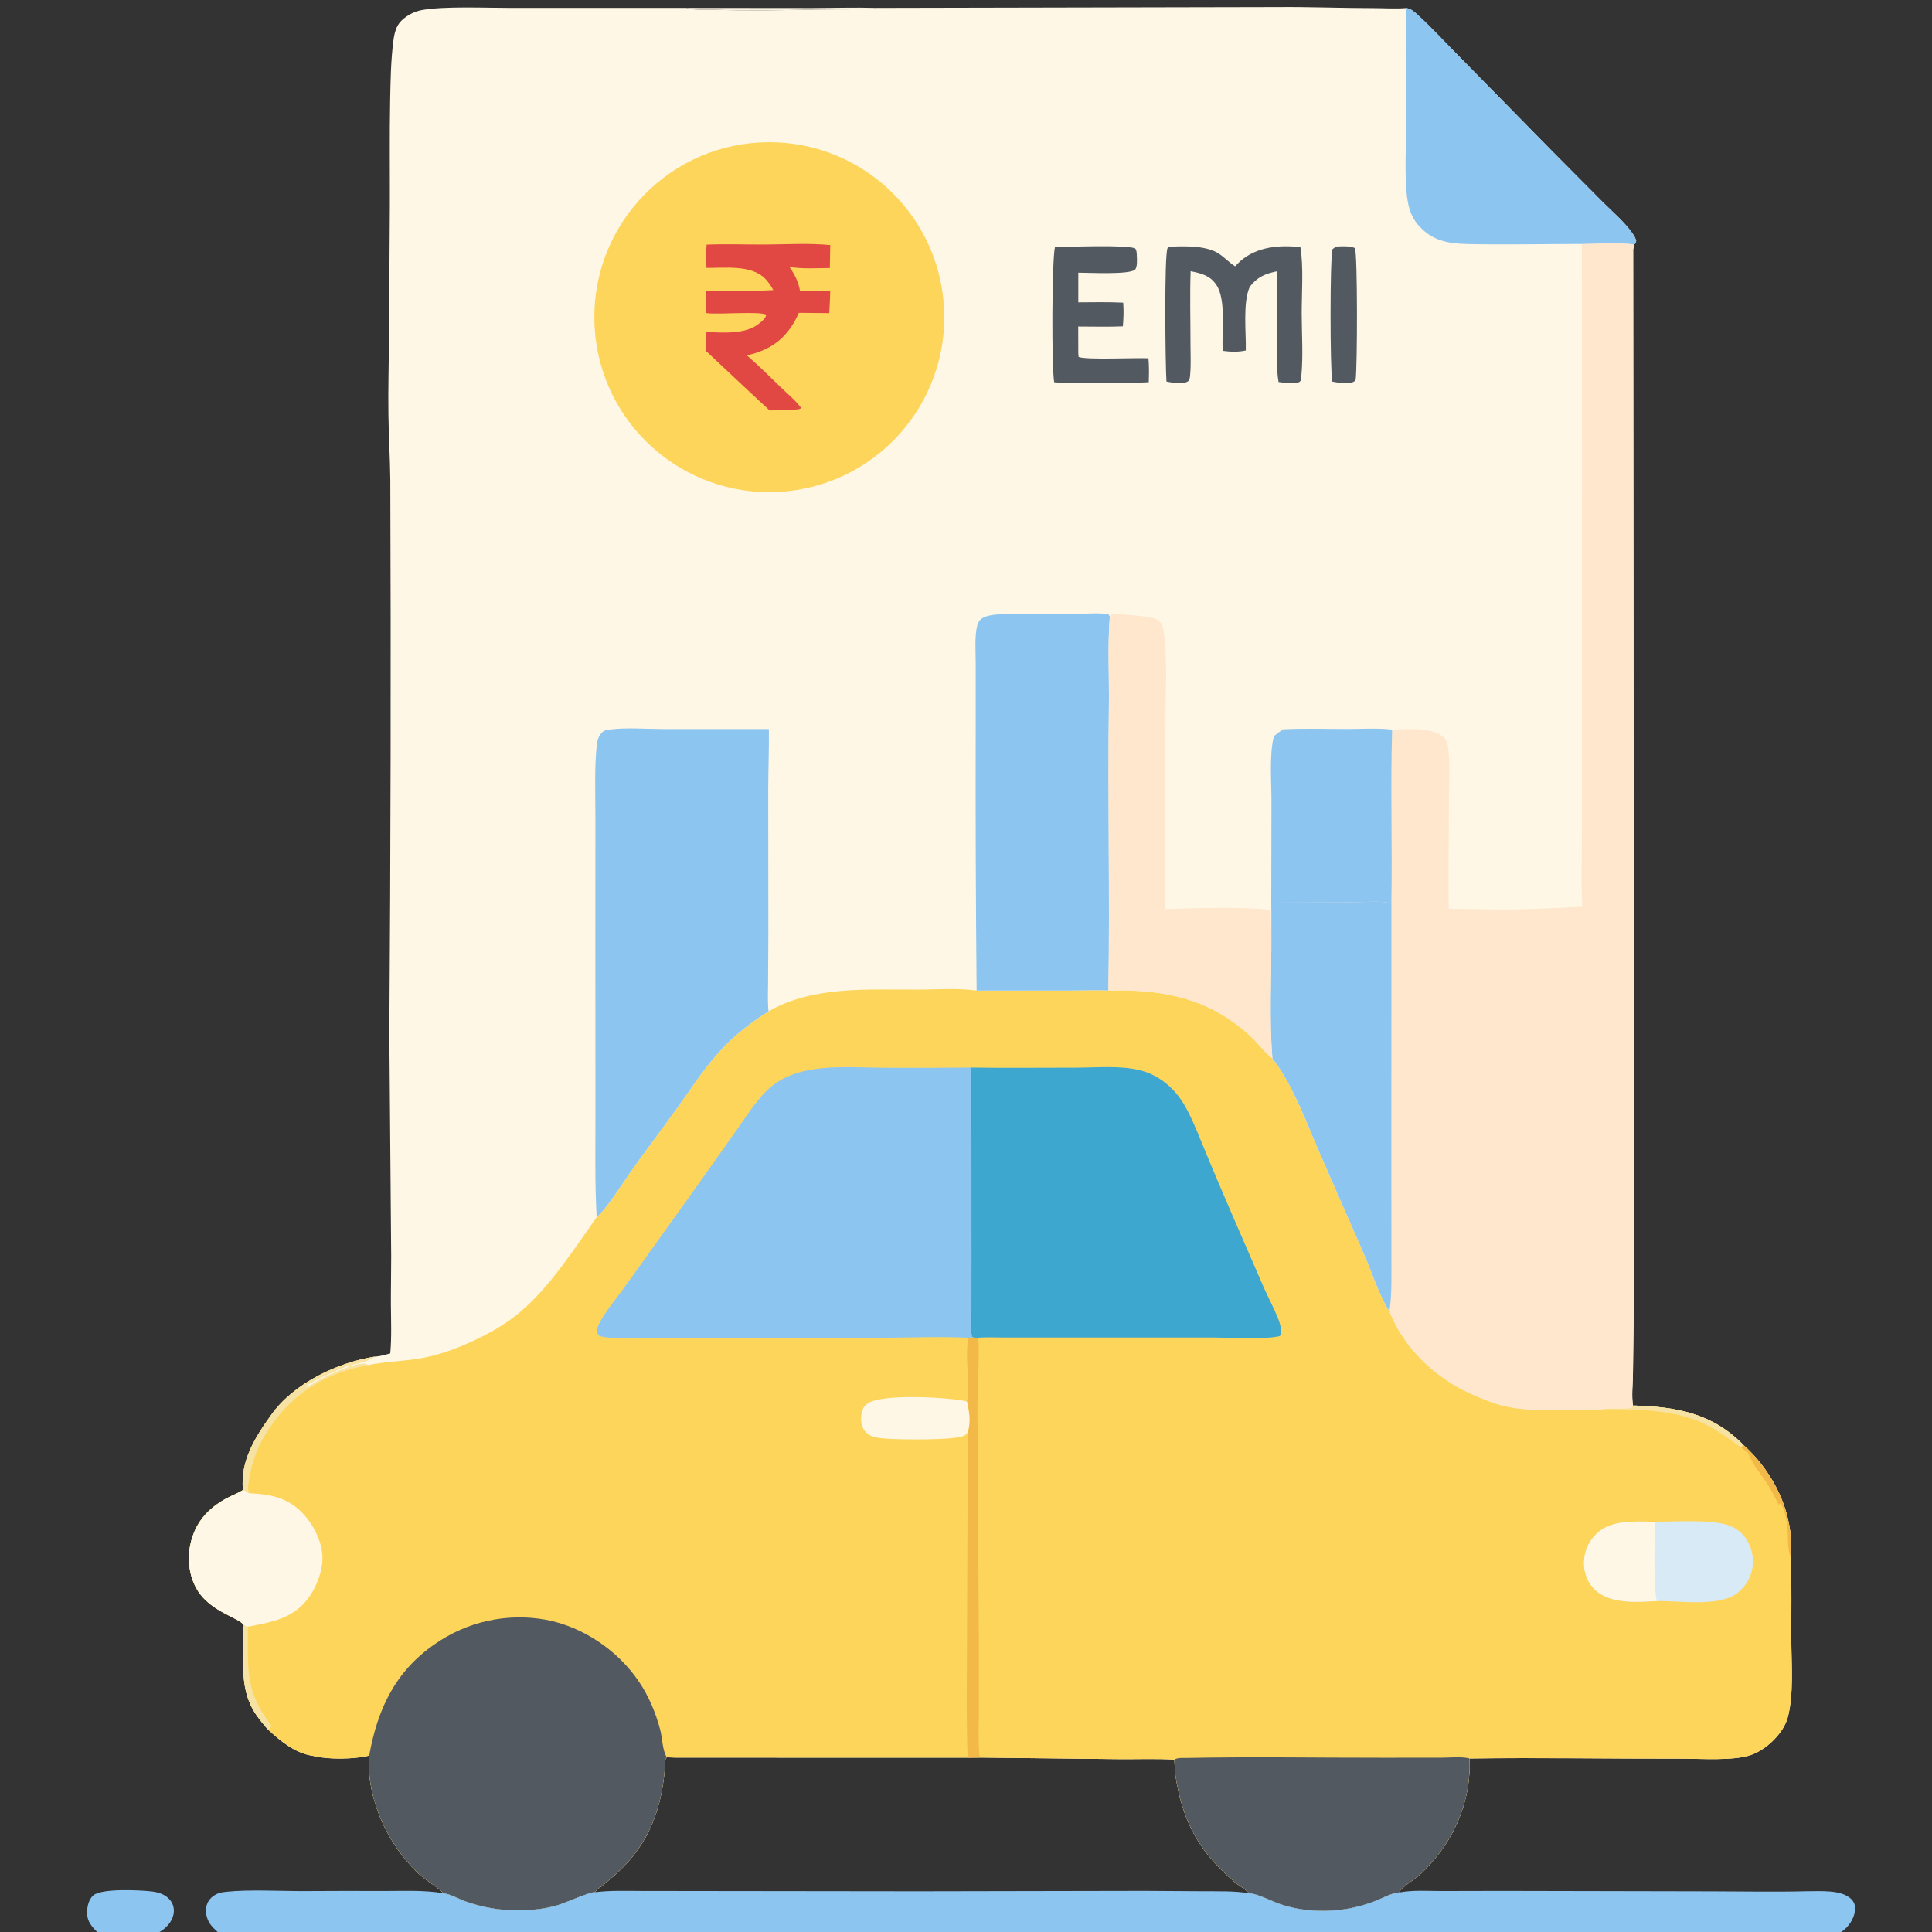
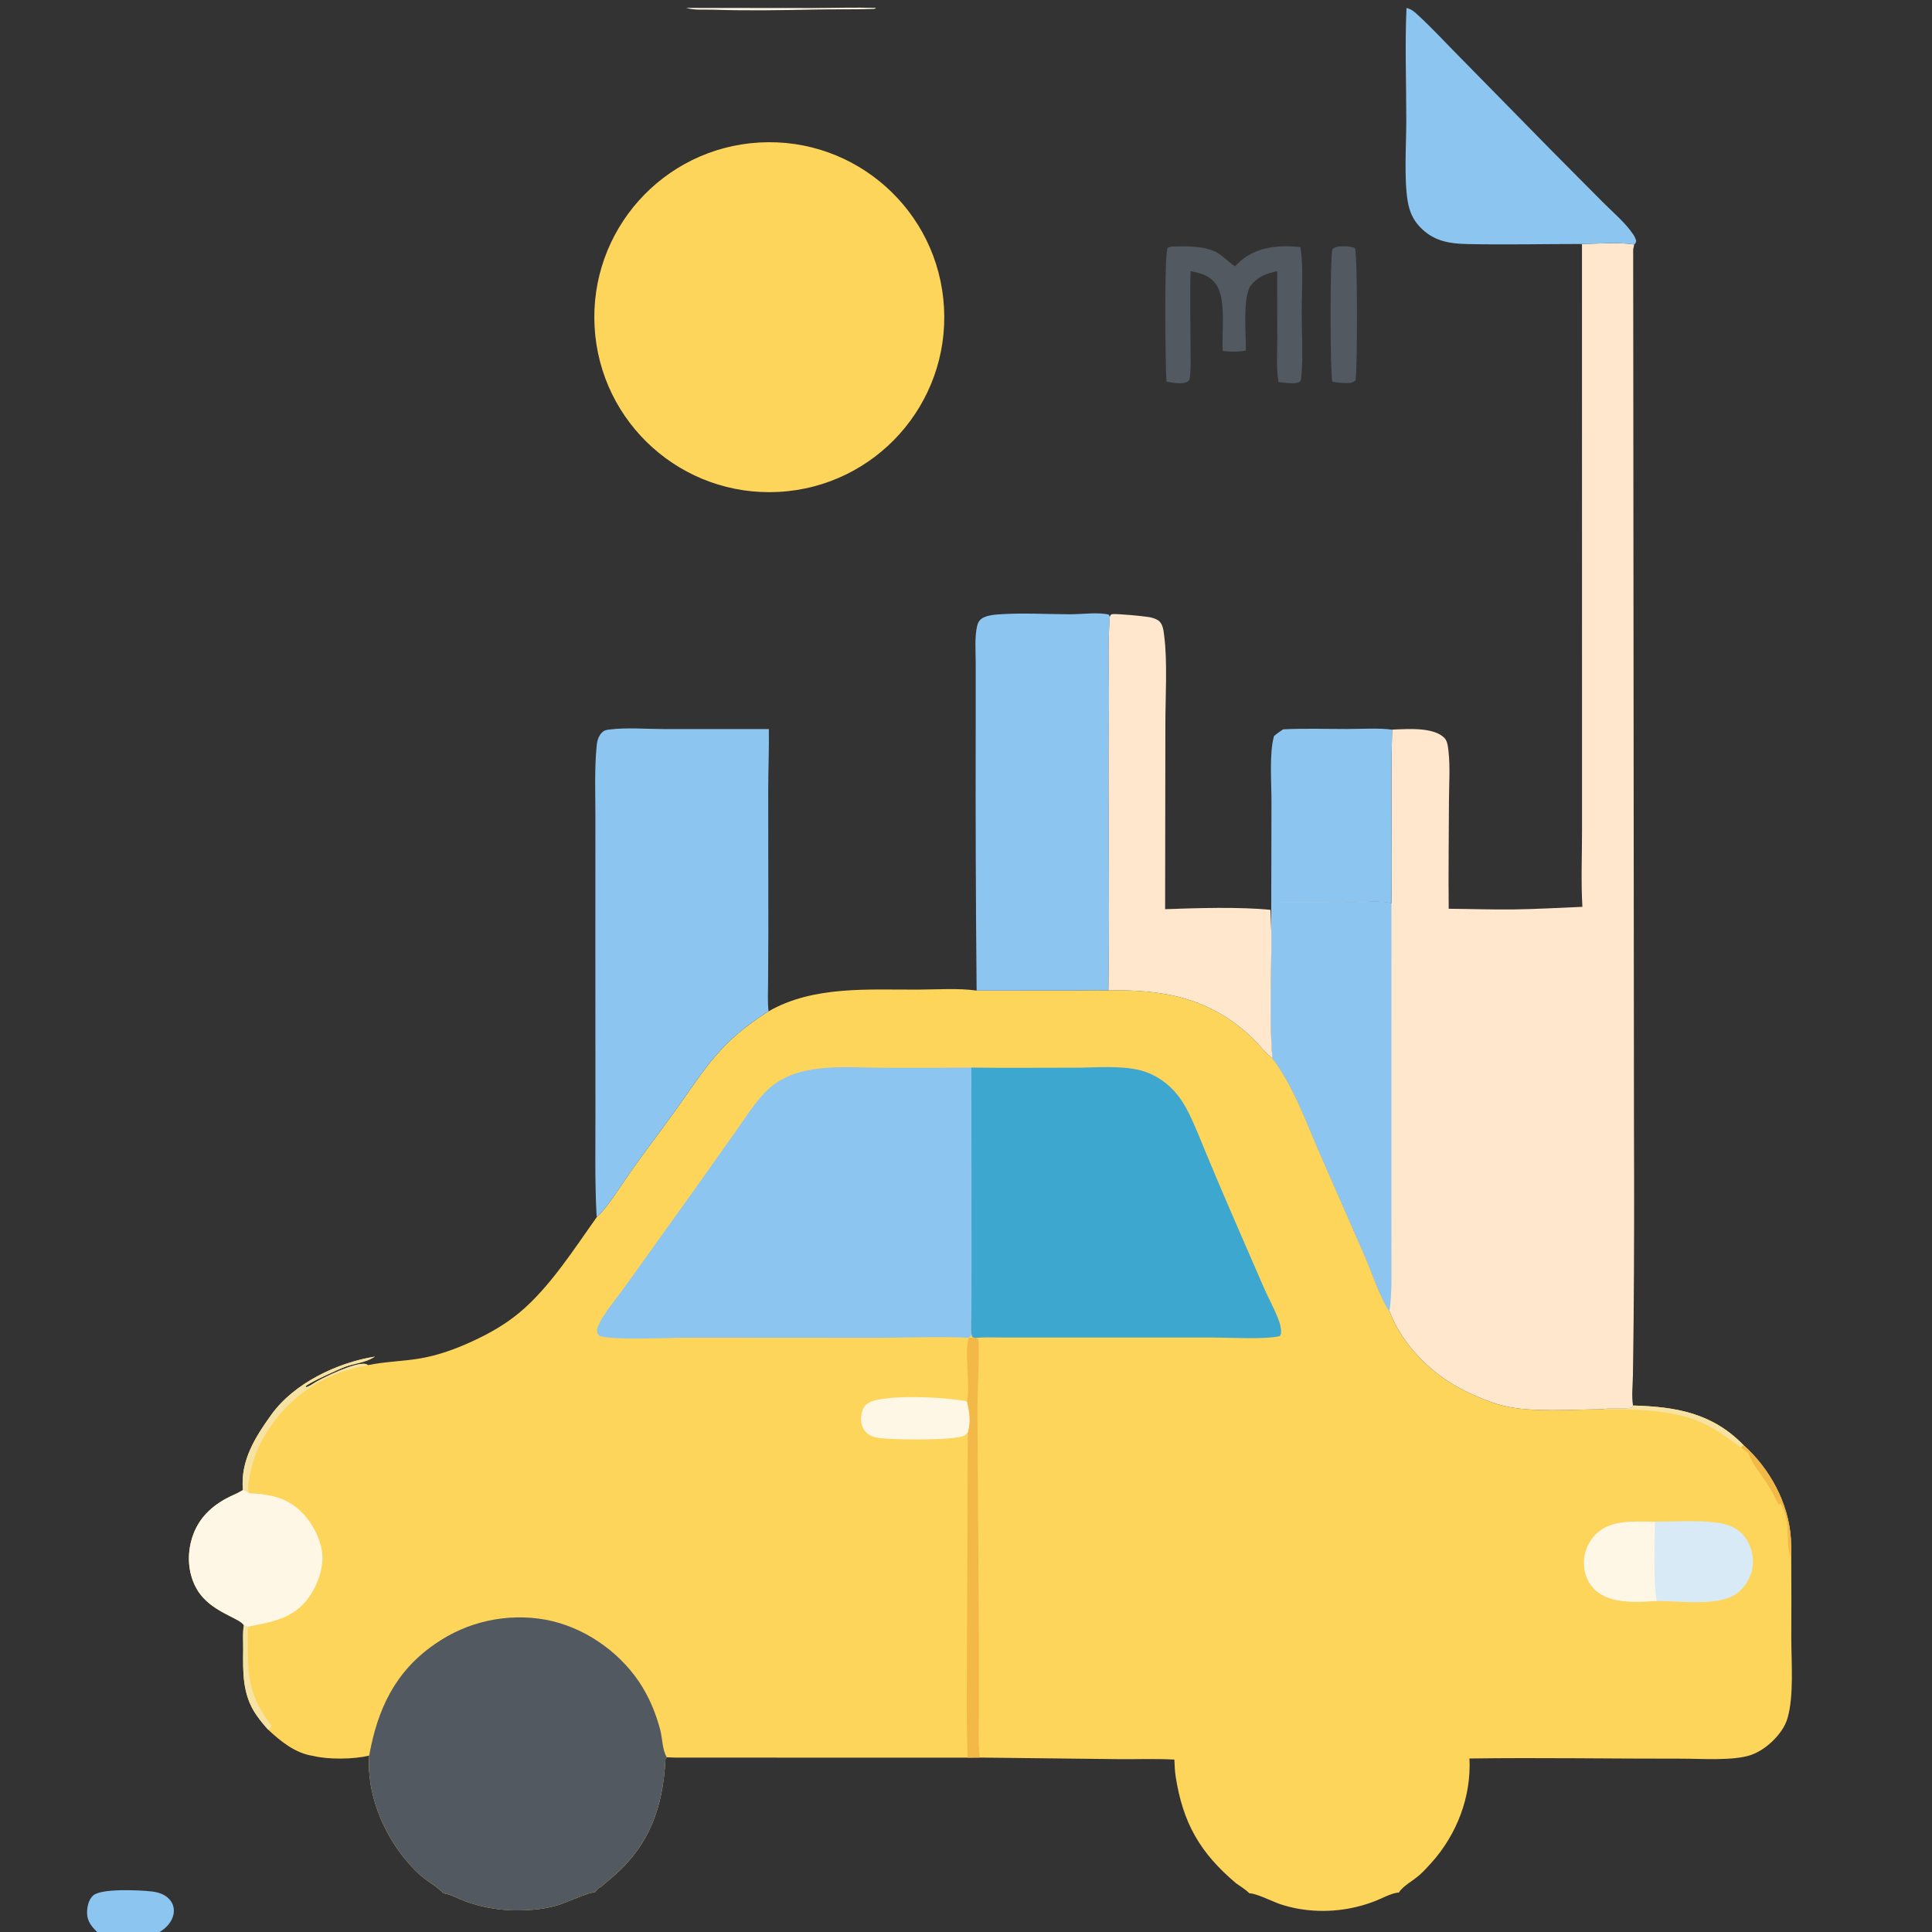
<svg xmlns="http://www.w3.org/2000/svg" width="46" height="46" viewBox="0 0 46 46" fill="none">
  <rect x="0" y="0" width="46" height="46" fill="#333333" stroke="none" />
-   <path d="M20.86 0.188L30.419 0.168C31.179 0.161 31.939 0.193 32.698 0.193C32.956 0.193 33.233 0.213 33.488 0.191C33.606 0.215 33.678 0.282 33.764 0.362C34.1 0.671 34.41 1.009 34.731 1.333L36.949 3.592L38.168 4.819C38.408 5.06 38.702 5.304 38.889 5.588C38.922 5.636 38.941 5.679 38.957 5.735C38.944 5.784 38.95 5.785 38.91 5.821L38.885 5.94L38.904 26.875C38.911 28.388 38.908 29.901 38.896 31.414L38.879 32.75C38.875 32.976 38.843 33.247 38.882 33.469L38.899 33.465C39.918 33.496 40.77 33.647 41.51 34.405C42.139 34.965 42.588 35.792 42.641 36.639C42.65 36.788 42.651 36.94 42.649 37.089C42.653 37.729 42.653 38.369 42.65 39.01C42.65 39.577 42.715 40.367 42.562 40.902C42.504 41.105 42.379 41.277 42.233 41.426C42.081 41.58 41.895 41.713 41.69 41.785C41.279 41.929 40.498 41.873 40.045 41.873C38.359 41.876 36.673 41.846 34.987 41.869C35.033 42.781 34.686 43.68 34.078 44.355C33.987 44.456 33.893 44.56 33.79 44.65C33.641 44.781 33.41 44.899 33.303 45.062C33.294 45.062 33.284 45.062 33.275 45.063C33.109 45.084 32.89 45.207 32.731 45.267C32.158 45.489 31.536 45.552 30.93 45.45C30.778 45.424 30.629 45.386 30.483 45.338C30.298 45.276 29.911 45.077 29.749 45.079C29.653 44.987 29.54 44.915 29.43 44.84C28.57 44.113 28.163 43.405 27.991 42.291C27.973 42.163 27.966 42.039 27.962 41.911L27.962 41.895C27.51 41.869 27.049 41.89 26.596 41.884L23.326 41.847L23.039 41.849L16.088 41.848L15.877 41.84C15.849 41.876 15.843 41.872 15.843 41.921C15.78 43.021 15.475 43.903 14.635 44.649C14.535 44.738 14.425 44.82 14.328 44.912C14.258 44.951 14.211 44.983 14.169 45.053C14.073 45.032 13.431 45.318 13.278 45.363C13.085 45.419 12.902 45.451 12.7 45.469C12.14 45.519 11.607 45.459 11.077 45.269C10.909 45.208 10.738 45.104 10.56 45.078C10.425 44.937 10.247 44.836 10.093 44.717C9.942 44.601 9.812 44.458 9.688 44.315C9.118 43.654 8.725 42.685 8.789 41.8C8.429 41.889 7.815 41.898 7.455 41.807C7.036 41.749 6.676 41.456 6.379 41.177C6.281 41.067 6.187 40.953 6.103 40.832C5.766 40.344 5.785 39.818 5.79 39.252C5.792 39.069 5.774 38.874 5.807 38.695C5.701 38.516 5.011 38.38 4.696 37.853C4.489 37.505 4.451 37.08 4.552 36.692C4.675 36.222 4.969 35.905 5.389 35.677C5.509 35.612 5.644 35.563 5.76 35.492L5.784 35.477C5.718 34.782 6.076 34.218 6.463 33.681C7.003 32.931 8.032 32.443 8.926 32.301C9.053 32.294 9.171 32.257 9.292 32.224C9.327 31.84 9.31 31.442 9.307 31.058C9.305 30.68 9.315 30.301 9.314 29.923L9.27 24.63C9.302 20.23 9.31 15.829 9.293 11.429C9.287 10.907 9.255 10.386 9.248 9.864C9.239 9.276 9.257 8.686 9.262 8.098L9.282 4.92C9.285 4.078 9.273 3.236 9.289 2.395C9.299 1.921 9.305 1.435 9.367 0.966C9.39 0.793 9.43 0.616 9.559 0.49C9.691 0.361 9.873 0.269 10.056 0.237C10.601 0.143 11.569 0.189 12.167 0.188L16.338 0.188C16.536 0.249 16.772 0.224 16.98 0.231C17.792 0.258 18.594 0.244 19.406 0.227C19.878 0.217 20.35 0.23 20.822 0.21L20.86 0.188Z" fill="#FEF7E5" />
  <path d="M18.299 24.079C19.37 23.465 20.684 23.568 21.872 23.562C22.322 23.56 22.807 23.523 23.253 23.585L25.419 23.584C25.742 23.584 26.069 23.569 26.391 23.582C27.708 23.552 28.82 23.765 29.812 24.708C29.975 24.863 30.118 25.065 30.296 25.2C30.79 25.837 31.112 26.748 31.437 27.489L32.504 29.925C32.66 30.288 32.866 30.91 33.082 31.218C33.413 32.088 34.175 32.805 35.013 33.181C35.273 33.298 35.55 33.415 35.828 33.479C36.489 33.632 37.454 33.558 38.15 33.553C38.382 33.513 38.625 33.561 38.856 33.516L38.882 33.469L38.899 33.465C39.918 33.496 40.77 33.647 41.51 34.405C42.139 34.965 42.588 35.792 42.641 36.639C42.65 36.788 42.651 36.94 42.649 37.088C42.653 37.729 42.653 38.369 42.65 39.01C42.65 39.577 42.715 40.367 42.562 40.902C42.504 41.105 42.379 41.277 42.233 41.426C42.081 41.58 41.895 41.713 41.69 41.785C41.279 41.929 40.498 41.873 40.045 41.873C38.359 41.876 36.673 41.845 34.987 41.869C35.033 42.781 34.686 43.68 34.078 44.355C33.987 44.456 33.893 44.56 33.79 44.65C33.641 44.781 33.41 44.899 33.303 45.062C33.294 45.062 33.284 45.062 33.275 45.063C33.109 45.084 32.89 45.207 32.731 45.267C32.158 45.489 31.536 45.552 30.93 45.45C30.778 45.424 30.629 45.386 30.483 45.338C30.298 45.276 29.911 45.077 29.749 45.079C29.653 44.987 29.54 44.915 29.43 44.84C28.57 44.113 28.163 43.405 27.991 42.291C27.973 42.163 27.966 42.039 27.962 41.911L27.962 41.895C27.51 41.869 27.049 41.89 26.596 41.884L23.326 41.847L23.039 41.849L16.088 41.848L15.877 41.84C15.849 41.876 15.843 41.872 15.843 41.921C15.78 43.021 15.475 43.903 14.635 44.649C14.535 44.738 14.425 44.82 14.328 44.912C14.258 44.951 14.211 44.983 14.169 45.053C14.073 45.032 13.431 45.318 13.278 45.363C13.085 45.419 12.902 45.451 12.7 45.469C12.14 45.519 11.607 45.459 11.077 45.269C10.909 45.208 10.738 45.104 10.56 45.078C10.425 44.937 10.247 44.835 10.093 44.717C9.942 44.601 9.812 44.458 9.688 44.315C9.118 43.654 8.725 42.685 8.789 41.8C8.429 41.889 7.815 41.898 7.455 41.807C7.036 41.749 6.676 41.456 6.379 41.177C6.281 41.067 6.187 40.953 6.103 40.832C5.766 40.344 5.785 39.818 5.79 39.252C5.792 39.069 5.774 38.874 5.807 38.695C5.701 38.516 5.011 38.38 4.696 37.853C4.489 37.505 4.451 37.08 4.552 36.692C4.675 36.222 4.969 35.905 5.389 35.677C5.509 35.612 5.644 35.563 5.76 35.492L5.784 35.477C5.718 34.782 6.076 34.218 6.463 33.68C7.003 32.931 8.032 32.443 8.926 32.301L8.906 32.313C8.693 32.445 8.457 32.459 8.225 32.54C8.107 32.582 7.295 32.946 7.272 33.015C7.311 33.032 7.291 33.031 7.338 33.012C7.377 32.996 7.409 32.976 7.444 32.952C7.651 32.813 8.473 32.42 8.705 32.477C8.728 32.483 8.744 32.492 8.765 32.503C9.168 32.418 9.597 32.413 10.006 32.343C10.437 32.269 10.852 32.118 11.248 31.935C11.658 31.746 12.037 31.531 12.384 31.239C13.094 30.642 13.672 29.734 14.208 28.979C14.448 28.775 14.819 28.178 15.014 27.9C15.353 27.418 15.713 26.953 16.056 26.474C16.811 25.422 17.129 24.816 18.299 24.079Z" fill="#FED55B" />
-   <path d="M23.067 31.852C22.329 31.817 21.572 31.853 20.832 31.853L16.347 31.85C15.931 31.851 14.601 31.916 14.276 31.81C14.239 31.77 14.221 31.756 14.215 31.698C14.206 31.594 14.314 31.422 14.369 31.335C14.534 31.075 14.738 30.834 14.917 30.582L16.5 28.372L17.517 26.937C17.743 26.617 17.964 26.261 18.241 25.982C18.475 25.746 18.773 25.596 19.093 25.515C19.718 25.358 20.407 25.421 21.047 25.423C21.741 25.427 22.434 25.425 23.128 25.418L23.131 29.977L23.129 31.259C23.129 31.42 23.107 31.625 23.135 31.783C23.139 31.806 23.147 31.827 23.163 31.844L23.067 31.852Z" fill="#8DC5F1" />
+   <path d="M23.067 31.852C22.329 31.817 21.572 31.853 20.832 31.853L16.347 31.85C15.931 31.851 14.601 31.916 14.276 31.81C14.239 31.77 14.221 31.756 14.215 31.698C14.206 31.594 14.314 31.422 14.369 31.335C14.534 31.075 14.738 30.834 14.917 30.582L16.5 28.372L17.517 26.937C17.743 26.617 17.964 26.261 18.241 25.982C18.475 25.746 18.773 25.596 19.093 25.515C19.718 25.358 20.407 25.421 21.047 25.423C21.741 25.427 22.434 25.425 23.128 25.418L23.131 29.977L23.129 31.259C23.129 31.42 23.107 31.625 23.135 31.783L23.067 31.852Z" fill="#8DC5F1" />
  <path d="M23.128 25.418C23.953 25.431 24.779 25.42 25.604 25.421C26.097 25.421 26.674 25.363 27.151 25.484C27.445 25.558 27.716 25.726 27.926 25.944C28.082 26.107 28.202 26.296 28.302 26.497C28.462 26.82 28.592 27.161 28.731 27.493C28.924 27.957 29.12 28.42 29.32 28.881L30.091 30.657C30.198 30.899 30.328 31.135 30.426 31.381C30.468 31.486 30.506 31.607 30.501 31.721C30.5 31.771 30.495 31.772 30.473 31.811C30.139 31.898 29.243 31.846 28.857 31.845H25.069L23.91 31.846C23.688 31.846 23.456 31.833 23.236 31.856L23.163 31.844C23.147 31.827 23.139 31.806 23.135 31.783C23.107 31.625 23.129 31.42 23.129 31.259L23.131 29.977L23.128 25.418Z" fill="#3DA7D0" />
  <path d="M8.79 41.8C8.989 40.695 9.406 39.798 10.354 39.145C11.124 38.605 12.079 38.397 13.005 38.567C13.881 38.733 14.706 39.294 15.206 40.029C15.445 40.381 15.61 40.773 15.719 41.183C15.771 41.377 15.77 41.678 15.877 41.84C15.849 41.876 15.843 41.872 15.843 41.921C15.78 43.021 15.475 43.903 14.635 44.649C14.535 44.738 14.425 44.82 14.328 44.912C14.258 44.951 14.211 44.982 14.169 45.053C14.073 45.032 13.431 45.318 13.278 45.362C13.085 45.419 12.902 45.451 12.7 45.469C12.14 45.519 11.607 45.459 11.077 45.269C10.909 45.208 10.738 45.103 10.56 45.078C10.425 44.937 10.247 44.835 10.093 44.717C9.942 44.601 9.812 44.458 9.688 44.315C9.118 43.654 8.725 42.685 8.79 41.8Z" fill="#525961" />
-   <path d="M27.962 41.895C28.039 41.843 28.17 41.858 28.262 41.856C29.82 41.824 31.384 41.853 32.942 41.851L34.317 41.85C34.518 41.85 34.765 41.822 34.96 41.861C34.969 41.863 34.978 41.866 34.987 41.869C35.033 42.781 34.686 43.68 34.078 44.355C33.987 44.456 33.893 44.56 33.79 44.65C33.641 44.781 33.41 44.899 33.303 45.062C33.294 45.062 33.284 45.062 33.275 45.063C33.109 45.084 32.89 45.207 32.731 45.267C32.158 45.489 31.536 45.552 30.93 45.45C30.778 45.424 30.629 45.386 30.483 45.337C30.298 45.276 29.911 45.077 29.749 45.079C29.653 44.986 29.54 44.915 29.43 44.84C28.57 44.113 28.163 43.405 27.991 42.291C27.973 42.163 27.966 42.039 27.962 41.91L27.962 41.895Z" fill="#525961" />
  <path d="M5.784 35.477C5.867 35.487 5.877 35.535 5.944 35.554C6.451 35.575 6.878 35.667 7.233 36.058C7.488 36.338 7.699 36.774 7.676 37.16C7.652 37.554 7.435 38.016 7.135 38.275C6.778 38.584 6.347 38.64 5.902 38.732C5.86 38.727 5.841 38.72 5.807 38.695C5.701 38.516 5.011 38.38 4.696 37.852C4.489 37.505 4.451 37.08 4.552 36.692C4.675 36.222 4.969 35.905 5.389 35.677C5.509 35.612 5.644 35.563 5.76 35.492L5.784 35.477Z" fill="#FEF7E5" />
  <path d="M23.163 31.844L23.236 31.856L23.289 31.881C23.331 32.005 23.271 33.262 23.271 33.484L23.305 38.807L23.307 40.719C23.307 41.09 23.285 41.48 23.326 41.847L23.039 41.849C23.003 40.865 23.025 39.874 23.025 38.89L23.043 34.103C23.115 33.836 23.081 33.631 23.022 33.367C23.112 33.041 22.953 32.182 23.067 31.852L23.163 31.844Z" fill="#F2B848" />
  <path d="M23.043 34.103C23.021 34.131 23 34.154 22.97 34.175C22.79 34.304 21.261 34.28 20.98 34.244C20.822 34.224 20.684 34.195 20.585 34.061C20.499 33.944 20.488 33.8 20.513 33.662C20.534 33.551 20.574 33.471 20.67 33.409C21.022 33.179 22.597 33.268 23.022 33.367C23.082 33.631 23.115 33.836 23.043 34.103Z" fill="#FEF7E5" />
  <path d="M5.784 35.477C5.718 34.782 6.076 34.218 6.463 33.68C7.003 32.931 8.032 32.443 8.926 32.3L8.906 32.313C8.693 32.445 8.457 32.458 8.225 32.54C8.107 32.581 7.295 32.946 7.272 33.015C7.311 33.032 7.291 33.031 7.338 33.012C7.377 32.995 7.409 32.976 7.444 32.952C7.651 32.813 8.473 32.42 8.705 32.477C8.728 32.483 8.744 32.492 8.765 32.503C7.8 32.677 7.01 33.143 6.449 33.954C6.174 34.352 6.025 34.697 5.94 35.173C5.923 35.268 5.893 35.411 5.916 35.506C5.923 35.531 5.928 35.533 5.944 35.554C5.877 35.535 5.867 35.487 5.784 35.477Z" fill="#F6E3A4" />
  <path d="M38.882 33.469L38.899 33.465C39.918 33.496 40.77 33.647 41.51 34.405L41.453 34.466C41.167 34.257 40.885 34.045 40.563 33.892C39.858 33.556 38.919 33.552 38.149 33.553C38.382 33.513 38.625 33.561 38.856 33.516L38.882 33.469Z" fill="#F6E3A4" />
  <path d="M5.807 38.695C5.841 38.72 5.86 38.727 5.902 38.732C5.908 39.752 5.822 40.245 6.462 41.089L6.432 41.159L6.379 41.177C6.281 41.067 6.187 40.953 6.103 40.832C5.766 40.344 5.785 39.818 5.79 39.252C5.792 39.069 5.774 38.874 5.807 38.695Z" fill="#F6E3A4" />
  <path d="M41.51 34.404C42.139 34.965 42.588 35.792 42.641 36.639C42.65 36.788 42.651 36.94 42.649 37.088C42.535 36.881 42.584 36.536 42.554 36.304C42.532 36.126 42.48 35.958 42.405 35.796C42.375 35.797 42.372 35.81 42.352 35.831C42.266 35.664 42.182 35.493 42.082 35.335C41.926 35.09 41.72 34.863 41.62 34.588L41.453 34.466L41.51 34.404Z" fill="#F2B848" />
  <path d="M39.447 38.121C38.982 38.137 38.365 38.201 37.99 37.864C37.815 37.707 37.72 37.474 37.714 37.24C37.707 36.977 37.808 36.724 37.992 36.537C38.347 36.171 38.935 36.23 39.403 36.231C39.874 36.232 40.678 36.174 41.112 36.303C41.249 36.344 41.371 36.413 41.472 36.514C41.656 36.699 41.747 36.967 41.736 37.225C41.725 37.486 41.593 37.734 41.398 37.904C40.975 38.275 39.999 38.108 39.447 38.121Z" fill="#D9EAF7" />
  <path d="M39.447 38.121C38.982 38.137 38.365 38.201 37.99 37.865C37.815 37.707 37.72 37.474 37.714 37.24C37.707 36.978 37.808 36.724 37.992 36.537C38.347 36.171 38.935 36.23 39.403 36.231C39.397 36.666 39.364 37.746 39.447 38.121Z" fill="#FEF7E5" />
  <path d="M37.666 5.809C38.039 5.802 38.555 5.764 38.91 5.821L38.885 5.94L38.904 26.875C38.911 28.388 38.908 29.901 38.896 31.414L38.879 32.75C38.875 32.976 38.843 33.247 38.882 33.469L38.856 33.516C38.625 33.561 38.382 33.513 38.15 33.553C37.454 33.558 36.489 33.632 35.828 33.479C35.55 33.415 35.273 33.298 35.013 33.181C34.175 32.805 33.413 32.088 33.082 31.218C32.866 30.91 32.66 30.288 32.504 29.925L31.437 27.489C31.112 26.748 30.79 25.837 30.296 25.2C30.215 24.244 30.278 23.19 30.27 22.221C30.275 21.972 30.269 21.722 30.268 21.473L32.249 21.479C32.521 21.48 32.867 21.444 33.129 21.506C33.152 20.128 33.107 18.75 33.146 17.372C33.171 17.37 33.195 17.369 33.219 17.368C33.547 17.356 34.141 17.314 34.392 17.571C34.467 17.648 34.478 17.794 34.489 17.896C34.53 18.271 34.5 18.68 34.499 19.059C34.497 19.919 34.483 20.777 34.493 21.637C35.007 21.641 35.519 21.659 36.033 21.653C36.581 21.646 37.128 21.614 37.676 21.591C37.641 21 37.667 20.392 37.667 19.8L37.667 16.427L37.666 5.809Z" fill="#FEE7CC" />
  <path d="M30.268 21.473L32.249 21.479C32.521 21.48 32.867 21.443 33.129 21.506L33.128 27.869L33.129 29.912C33.127 30.338 33.146 30.797 33.082 31.218C32.866 30.91 32.66 30.287 32.504 29.925L31.437 27.489C31.112 26.747 30.79 25.837 30.296 25.2C30.215 24.243 30.278 23.189 30.27 22.221C30.275 21.972 30.269 21.722 30.268 21.473Z" fill="#8DC5F1" />
  <path d="M14.208 28.979C14.206 28.959 14.204 28.939 14.203 28.92C14.161 28.121 14.178 27.312 14.177 26.512L14.175 22.389L14.176 19.468C14.177 18.901 14.151 18.313 14.207 17.749C14.218 17.637 14.249 17.526 14.33 17.444C14.387 17.384 14.447 17.378 14.525 17.368C14.927 17.319 15.377 17.357 15.782 17.358L18.306 17.358C18.313 17.834 18.292 18.313 18.291 18.789L18.294 22.215L18.288 23.38C18.287 23.61 18.273 23.849 18.299 24.079C17.129 24.816 16.811 25.422 16.056 26.474C15.713 26.953 15.353 27.418 15.015 27.9C14.819 28.178 14.448 28.775 14.208 28.979Z" fill="#8DC5F1" />
  <path d="M23.253 23.585C23.233 21.512 23.226 19.439 23.231 17.366L23.231 15.799C23.232 15.522 23.201 15.158 23.268 14.89C23.288 14.814 23.327 14.754 23.397 14.714C23.501 14.656 23.644 14.637 23.762 14.629C24.33 14.587 24.918 14.625 25.488 14.626C25.745 14.626 26.166 14.57 26.402 14.635L26.424 14.684C26.37 15.384 26.412 16.107 26.403 16.81C26.374 19.067 26.427 21.324 26.391 23.582C26.069 23.569 25.742 23.584 25.419 23.584L23.253 23.585Z" fill="#8DC5F1" />
  <path d="M26.424 14.685C26.439 14.656 26.441 14.632 26.475 14.624C26.558 14.605 27.244 14.671 27.36 14.693C27.434 14.707 27.514 14.729 27.577 14.772C27.69 14.85 27.703 15.014 27.719 15.14C27.8 15.764 27.746 16.609 27.747 17.258L27.741 21.647C28.484 21.62 29.52 21.588 30.25 21.663L30.27 22.221C30.277 23.19 30.214 24.243 30.296 25.2C30.118 25.065 29.974 24.863 29.812 24.708C28.82 23.765 27.708 23.552 26.391 23.582C26.427 21.324 26.374 19.067 26.402 16.81C26.412 16.107 26.369 15.384 26.424 14.685Z" fill="#FEE7CC" />
  <path d="M33.488 0.191C33.606 0.215 33.678 0.282 33.764 0.362C34.1 0.671 34.41 1.009 34.731 1.333L36.949 3.592L38.168 4.819C38.408 5.06 38.702 5.304 38.89 5.587C38.922 5.636 38.941 5.679 38.957 5.735C38.944 5.784 38.95 5.785 38.91 5.821C38.555 5.763 38.039 5.802 37.666 5.809C36.758 5.809 35.845 5.83 34.937 5.811C34.487 5.801 34.115 5.735 33.796 5.391C33.638 5.22 33.559 5.03 33.519 4.804C33.426 4.279 33.483 3.429 33.483 2.867C33.484 1.978 33.448 1.078 33.488 0.191Z" fill="#8DC5F1" />
  <path d="M30.55 17.365C31.053 17.339 31.566 17.357 32.07 17.357C32.421 17.357 32.799 17.329 33.146 17.372C33.107 18.75 33.152 20.128 33.129 21.506C32.867 21.444 32.521 21.48 32.248 21.479L30.268 21.473L30.273 19.082C30.274 18.643 30.218 17.934 30.333 17.527C30.4 17.466 30.475 17.417 30.55 17.365Z" fill="#8DC5F1" />
  <path d="M18.077 3.393C20.377 3.26 22.348 5.02 22.476 7.32C22.605 9.621 20.841 11.588 18.541 11.712C16.246 11.836 14.285 10.079 14.157 7.784C14.029 5.49 15.783 3.525 18.077 3.393Z" fill="#FED55B" />
-   <path d="M16.824 5.825C17.292 5.805 17.765 5.825 18.235 5.822C18.741 5.818 19.265 5.787 19.768 5.835L19.758 6.382C19.444 6.383 19.106 6.408 18.796 6.355C18.92 6.536 19.007 6.7 19.047 6.918C19.287 6.919 19.527 6.919 19.767 6.936C19.765 7.109 19.752 7.283 19.744 7.456C19.503 7.455 19.262 7.453 19.02 7.449C18.98 7.54 18.936 7.627 18.884 7.712C18.616 8.144 18.272 8.347 17.784 8.462C18.067 8.708 18.334 8.973 18.603 9.234C18.759 9.384 18.948 9.539 19.075 9.714C19.031 9.753 18.993 9.746 18.936 9.751C18.733 9.764 18.528 9.767 18.325 9.773C17.816 9.307 17.316 8.829 16.811 8.358C16.805 8.208 16.815 8.055 16.819 7.905C17.209 7.92 17.746 7.968 18.072 7.706C18.135 7.656 18.232 7.578 18.243 7.495C18.125 7.408 17.112 7.489 16.851 7.459L16.819 7.455C16.799 7.278 16.803 7.106 16.813 6.929C17.345 6.905 17.88 6.941 18.412 6.907C18.357 6.808 18.293 6.71 18.213 6.63C17.882 6.3 17.258 6.383 16.821 6.379C16.813 6.193 16.807 6.01 16.824 5.825Z" fill="#E14844" />
  <path d="M27.902 5.871C28.242 5.859 28.732 5.848 29.024 6.042C29.159 6.132 29.271 6.256 29.407 6.34C29.454 6.296 29.496 6.247 29.544 6.206C29.942 5.872 30.465 5.828 30.962 5.885C31.04 6.35 30.992 6.986 30.993 7.467C30.994 7.95 31.03 8.466 30.985 8.946C30.98 8.995 30.985 9.069 30.936 9.095C30.821 9.156 30.572 9.11 30.442 9.096C30.384 8.775 30.411 8.422 30.412 8.097L30.409 6.458C30.123 6.518 29.937 6.593 29.757 6.828C29.586 7.201 29.672 7.922 29.662 8.345C29.471 8.386 29.305 8.378 29.113 8.354C29.083 7.924 29.202 7.14 28.961 6.783C28.807 6.555 28.599 6.508 28.348 6.457C28.328 7.034 28.345 7.616 28.345 8.194C28.345 8.438 28.359 8.692 28.336 8.935C28.332 8.979 28.327 9.051 28.287 9.078C28.157 9.165 27.919 9.112 27.773 9.085C27.747 8.754 27.717 6.043 27.8 5.906C27.815 5.881 27.874 5.878 27.902 5.871Z" fill="#525961" />
-   <path d="M25.118 5.884C25.477 5.878 26.763 5.825 27.026 5.912C27.068 5.964 27.065 6.041 27.068 6.105C27.072 6.181 27.083 6.371 27.021 6.423C26.875 6.544 25.905 6.492 25.674 6.492L25.674 7.199C26.03 7.197 26.388 7.189 26.743 7.207C26.758 7.395 26.751 7.583 26.735 7.771C26.382 7.785 26.026 7.776 25.672 7.775L25.674 8.384C25.672 8.424 25.676 8.46 25.683 8.5C25.869 8.572 27.031 8.516 27.344 8.531C27.361 8.722 27.358 8.909 27.351 9.101C26.955 9.124 26.556 9.115 26.16 9.115C25.808 9.116 25.451 9.128 25.1 9.102C25.037 8.761 25.043 6.204 25.118 5.884Z" fill="#525961" />
  <path d="M31.874 5.867C32.002 5.863 32.139 5.856 32.259 5.906C32.325 6.028 32.32 8.77 32.276 9.05C32.237 9.1 32.203 9.1 32.143 9.119C31.997 9.123 31.864 9.117 31.721 9.086C31.666 8.776 31.666 6.173 31.723 5.939C31.775 5.884 31.802 5.885 31.874 5.867Z" fill="#525961" />
-   <path d="M5.182 46C5.129 45.951 5.074 45.899 5.028 45.843C4.939 45.733 4.89 45.579 4.907 45.437C4.92 45.321 4.976 45.22 5.07 45.151C5.168 45.078 5.257 45.056 5.378 45.044C5.953 44.983 6.686 45.03 7.279 45.026C7.9 45.022 8.521 45.021 9.142 45.024C9.615 45.024 10.092 44.999 10.56 45.078C10.738 45.104 10.909 45.208 11.077 45.269C11.607 45.459 12.14 45.519 12.7 45.469C12.902 45.451 13.085 45.419 13.278 45.362C13.431 45.318 14.073 45.032 14.169 45.053C14.529 45.008 14.901 45.022 15.265 45.023L16.749 45.025L21.864 45.031L27.26 45.021L28.649 45.03C29.018 45.033 29.384 45.019 29.749 45.079C29.911 45.077 30.298 45.276 30.483 45.338C30.629 45.386 30.778 45.424 30.93 45.45C31.536 45.552 32.158 45.489 32.731 45.267C32.89 45.207 33.109 45.084 33.275 45.063C33.284 45.062 33.294 45.062 33.303 45.062C33.632 44.997 33.998 45.025 34.334 45.025L35.759 45.022L40.755 45.032C41.505 45.033 42.257 45.049 43.006 45.03C43.319 45.033 43.843 44.981 44.081 45.22C44.143 45.283 44.172 45.362 44.169 45.45C44.163 45.635 44.056 45.821 43.917 45.94C43.893 45.961 43.868 45.981 43.842 46H5.182Z" fill="#8DC5F1" />
  <path d="M2.313 46C2.183 45.872 2.076 45.746 2.073 45.553C2.071 45.408 2.107 45.23 2.219 45.13C2.414 44.957 3.324 45.003 3.598 45.033C3.771 45.052 3.944 45.104 4.055 45.247C4.129 45.341 4.153 45.457 4.132 45.574C4.102 45.744 3.972 45.892 3.828 45.982C3.819 45.988 3.808 45.994 3.798 46H2.313Z" fill="#8DC5F1" />
  <path d="M16.338 0.188L19.334 0.191C19.841 0.19 20.353 0.173 20.86 0.188L20.822 0.211C20.35 0.23 19.878 0.217 19.406 0.227C18.594 0.244 17.792 0.258 16.98 0.231C16.772 0.224 16.536 0.249 16.338 0.188Z" fill="#FEF7E5" fill-opacity="0.973" />
</svg>